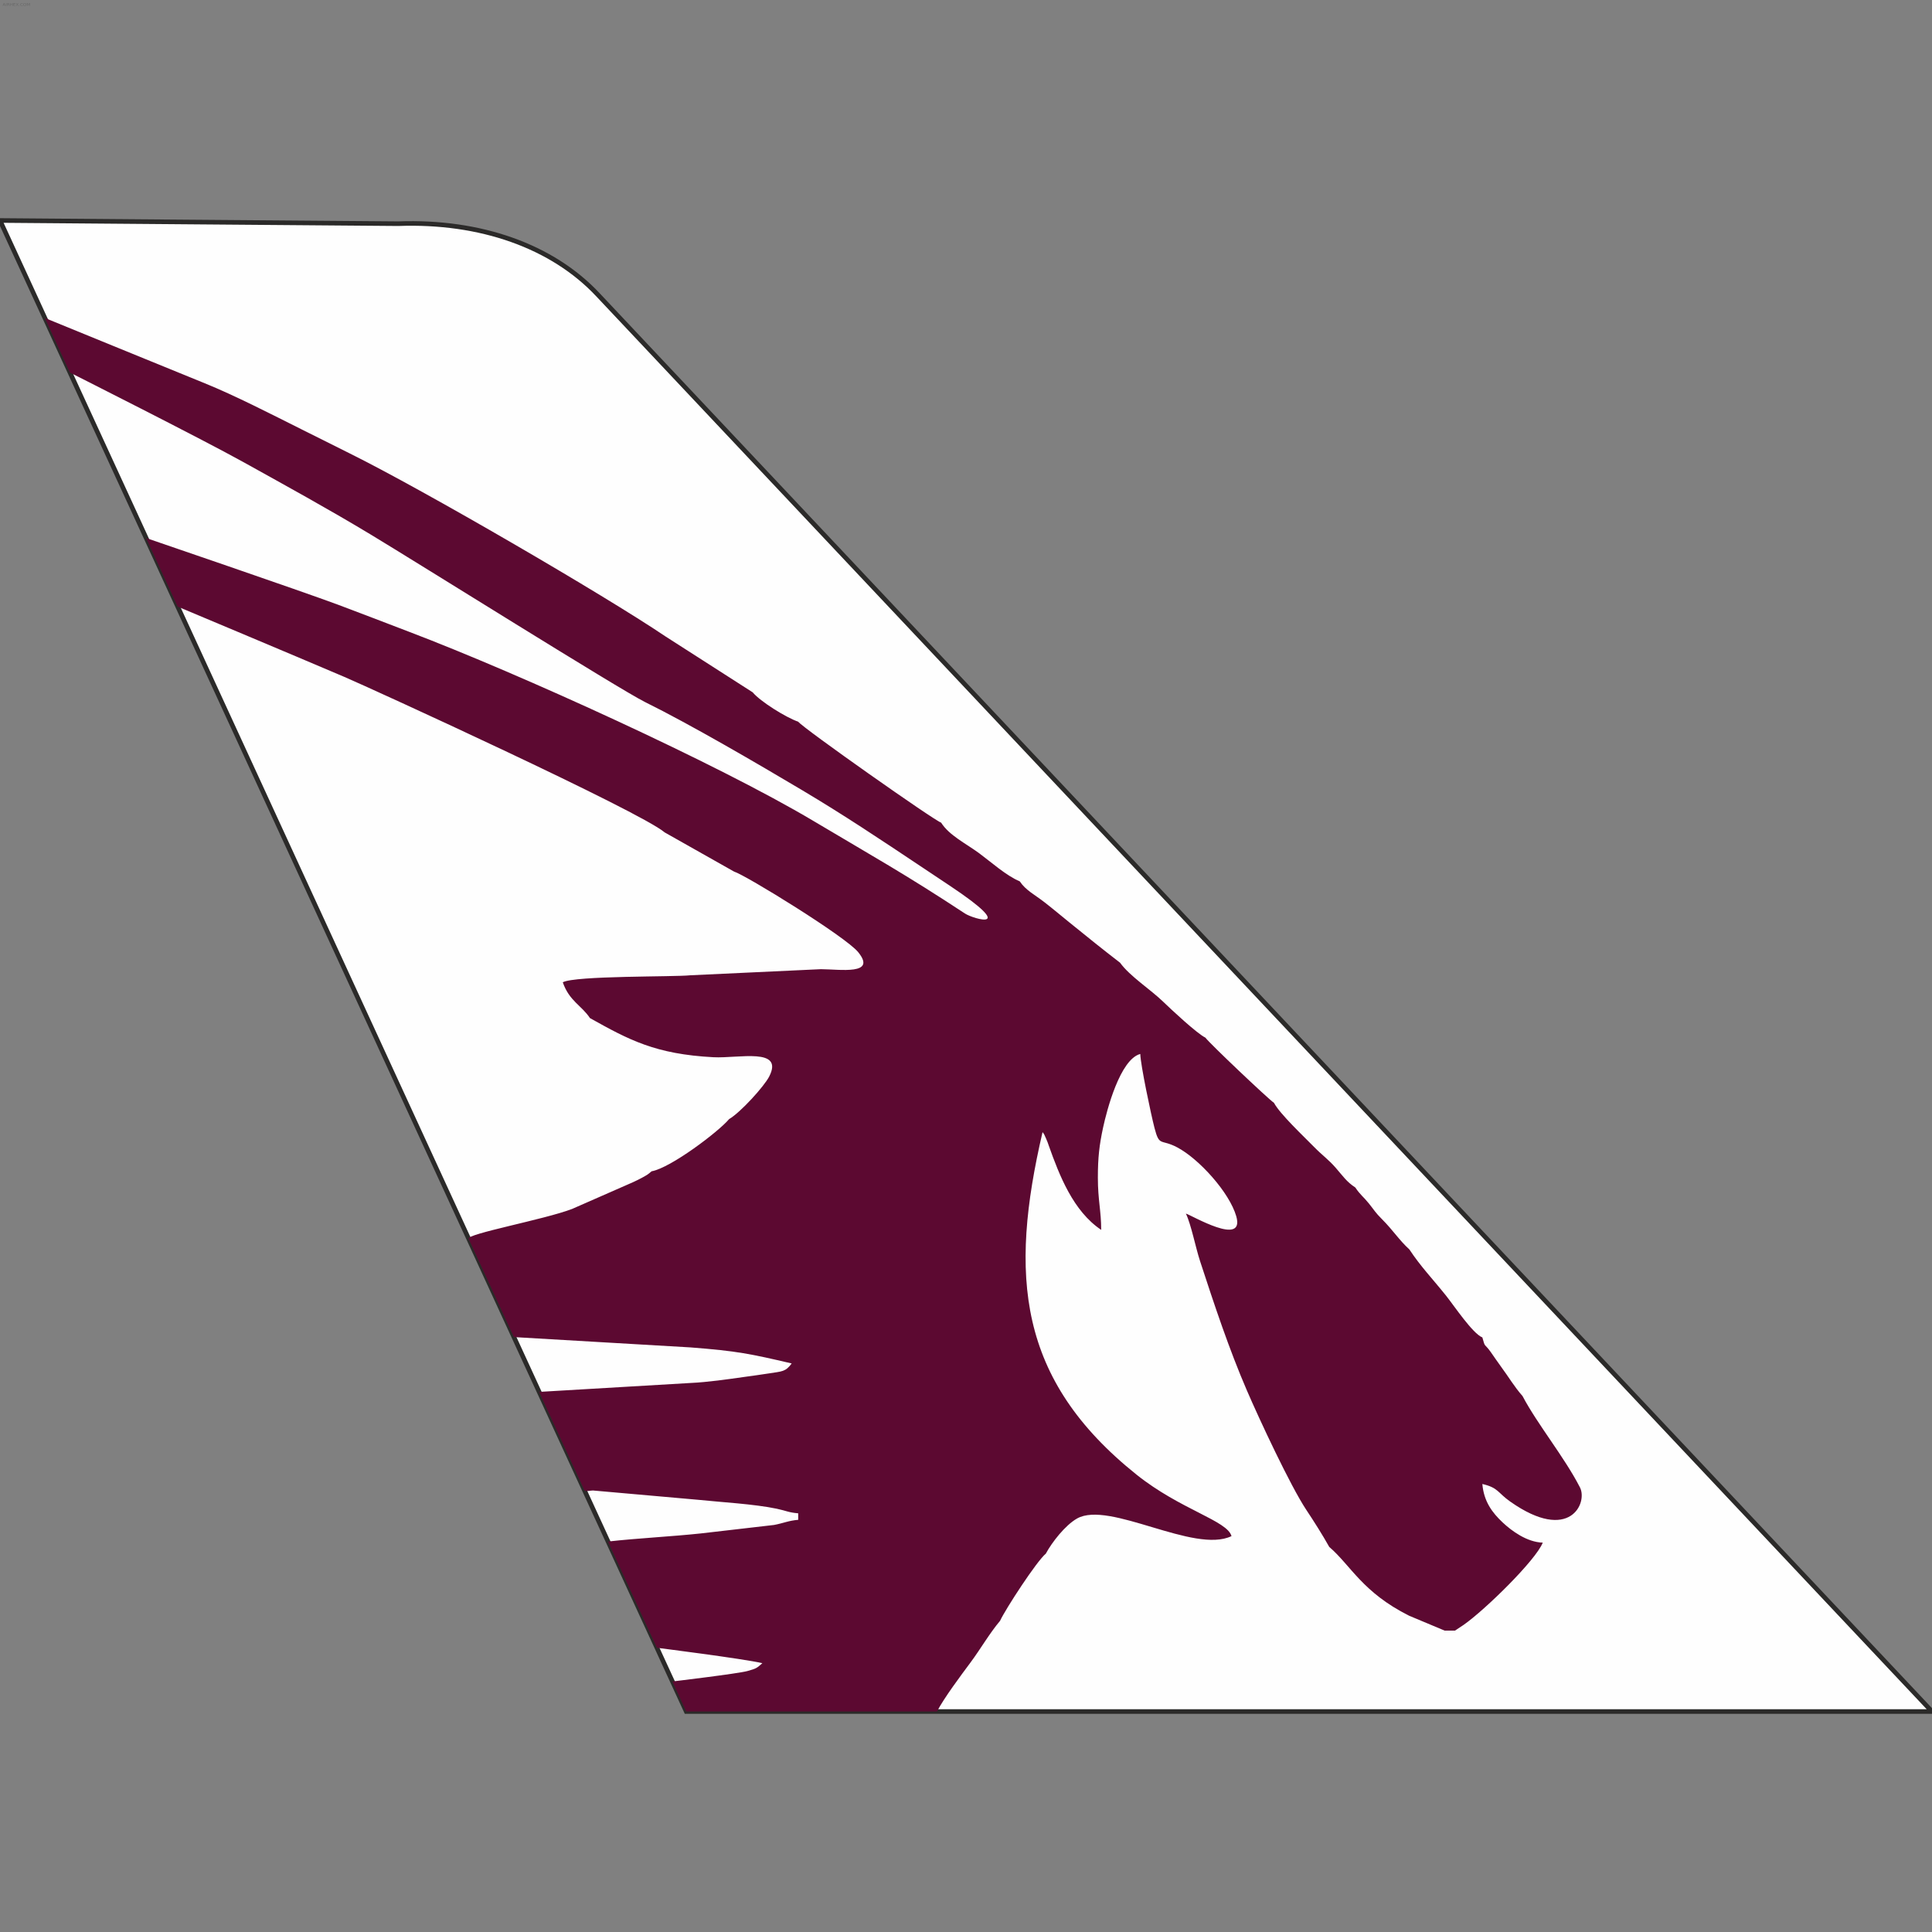
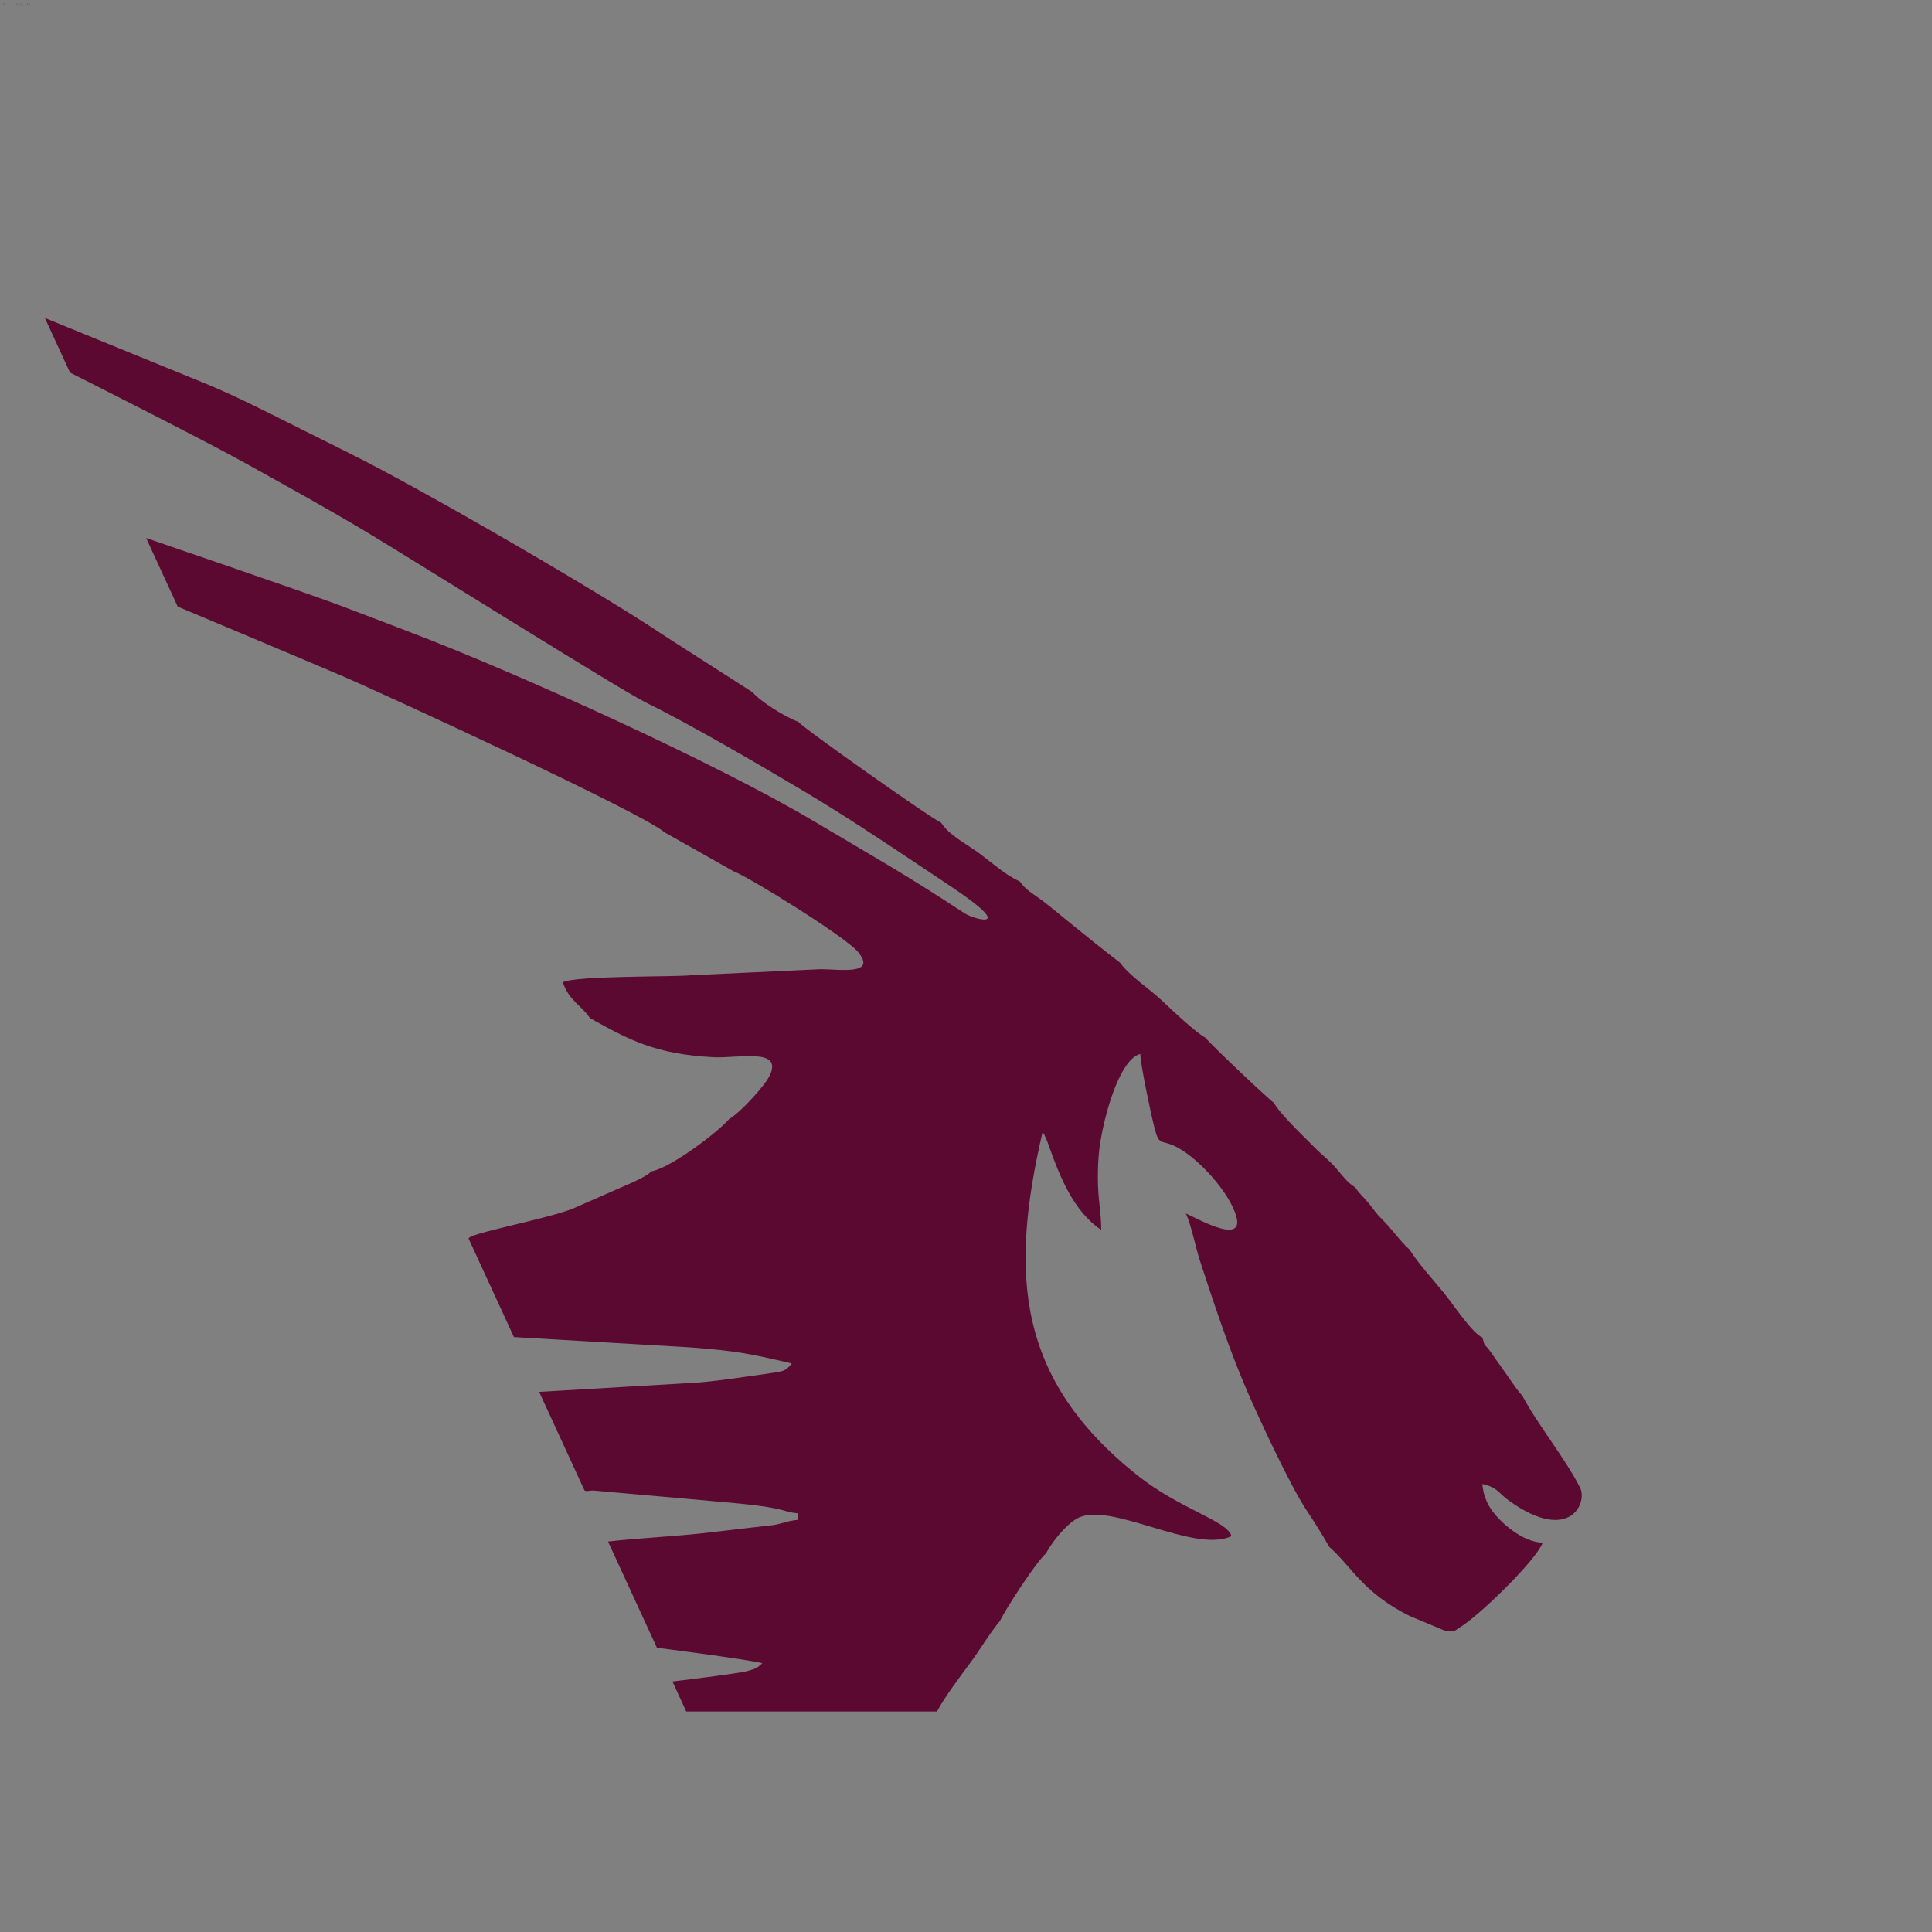
<svg xmlns="http://www.w3.org/2000/svg" xmlns:ns1="http://www.inkscape.org/namespaces/inkscape" xml:space="preserve" width="210mm" height="210mm" version="1.1" style="shape-rendering:geometricPrecision; text-rendering:geometricPrecision; image-rendering:optimizeQuality; fill-rule:evenodd; clip-rule:evenodd" viewBox="0 0 21000 21000">
  <rect x="0" y="0" width="21000" height="21000" fill="#808080" stroke="none" />
  <defs>
    <style type="text/css">
    
     .str0 {stroke:#2B2A29;stroke-width:50;stroke-miterlimit:22.926}
     .fil0 {fill:#FEFEFE}
     .fil1 {fill:#5C0931}
    
   </style>
  </defs>
  <g id="Слой_x0020_1">
-     <path class="fil0 str0" d="M-0 2396.57c1443.03,11.62 2886.09,23.24 4329.12,34.85 890.99,-33.15 1674.95,242.87 2171.58,774.01l14499.3 15398 -13540.64 0 -7459.36 -16206.86z" />
    <path class="fil1" d="M8181.49 7525.36c81.24,98.33 360.92,273.57 494.68,319.28 51.15,69.05 1481.52,1076.64 1553.55,1097.18 86.8,138.46 270.75,227.31 414.76,333.57 122.38,90.29 296.32,245.63 439.67,304.47 67.28,99.31 162.14,144.05 268.34,226.77 101.97,79.44 174.32,141.14 273.95,221.81 192.2,155.61 359.96,291.28 548.45,436.07 103.86,145.38 332.15,291.43 468.46,423.86 82.83,80.46 366.6,345.5 459.24,390.65 35.93,53.6 684.46,668.61 744.81,708.17 65.54,122.58 323.17,364.31 438.44,482.03 87.36,89.21 152.21,131.87 233.43,224.95 77.54,88.87 118.03,152.08 212.25,213.11 52.88,79.85 86.4,98.15 146.6,172.72 62.46,77.37 68.03,96.79 145.01,173.69 118.36,118.23 186.57,227.54 295.98,327.01 124.28,187.87 249.97,316.54 397.96,501.47 88.78,110.96 289.85,413.2 395.49,455.11 32,119.04 20.82,60.17 90.09,157.28 48.86,68.51 71.05,104.19 117.01,166.32 79.55,107.54 140.48,212.52 229.49,313.33 162.91,309.07 454.18,662.4 623.39,991.52 89.11,166.44 -108.37,612.03 -756.12,156.48 -139.68,-98.23 -128.89,-151.13 -303.86,-191.89 15.85,190.42 108.24,312.38 219.97,417.43 97.89,92.05 264.46,215.29 436.64,219.97 -75.4,190.73 -627.78,731.72 -860.82,894.36l-69.1 46.07c-5.41,3.59 -16.34,10.1 -24.12,15.68l-112.72 0 -385.68 -161.6c-507.81,-254.19 -633.92,-546.59 -868.5,-748.12 -70.56,-126.54 -167.62,-279.88 -247.96,-400.43 -173.82,-260.86 -512.98,-989.14 -647.28,-1300.35 -193.35,-448.04 -353.02,-928.5 -508.31,-1403.89 -51.05,-156.27 -96.74,-397.76 -154.56,-518.26 60.45,16.13 644.82,366.26 547.32,28.27 -74.28,-257.48 -403.07,-622.07 -641.79,-748.26 -180.65,-95.49 -193,-2.7 -247.29,-213.06 -38.23,-148.15 -151.37,-684.08 -154,-802.1 -220.01,58.74 -363.58,611.15 -404.29,799.67 -40.77,188.79 -56.91,327.42 -56.76,545.72 0.17,244.47 36.12,359.77 36.12,566.81 -303.65,-203.33 -454.2,-590.58 -570.17,-917.1 -9.45,-26.6 -13.98,-42.65 -29.55,-76.71 -33.34,-72.95 -11.87,-31.37 -37.69,-68.53 -361.91,1553.49 -274.02,2686.54 1022.05,3723.09 474.72,379.66 986.98,500.03 1031.81,667.92 -407.39,195.48 -1327.43,-389.28 -1678.56,-191.5 -128.79,72.54 -274.42,259.99 -339.88,382.26 -97.04,78.47 -438.03,601.59 -497.23,729.93 -118.08,140.72 -209.51,302.64 -322.63,454.96 -104.26,140.38 -283.67,379.42 -363.26,530.88l-2724.96 0 -150.3 -326.57c0,0 711.83,-84.72 815.26,-113.36 102.22,-28.31 102.28,-33.36 162.32,-85.55 -211.55,-49.3 -1146.05,-167.13 -1146.08,-167.2l-531.58 -1154.95c328.17,-36.73 685.8,-53.57 1010.85,-88.31l793.5 -91.78c107.18,-20.34 156.28,-47 262.84,-55.87l0 -70.82c-105.63,-8.79 -127.11,-27.28 -233.49,-49.81 -242.93,-51.44 -609.31,-71.32 -858.62,-97.47l-1138.65 -100.75c-23.21,-1.23 -84.05,16.79 -93.82,-4.42l-491.22 -1067.26 1646.97 -96.99c176.94,-7.57 414.69,-41.54 573.17,-64.24 125.26,-17.95 168.59,-22.36 278.81,-39.89 142.42,-22.65 178.61,-16.07 246.03,-108.09 -450.73,-105.01 -590.52,-134.97 -1100.43,-174.37l-1918.75 -112.18 -492.07 -1069.12c-24.29,-52.78 825.17,-208.84 1123.87,-323.48l664.43 -291.7c47.59,-23.41 57.09,-26.02 94.66,-46.98 57.79,-32.26 59.21,-31.08 105.6,-70.85 208.47,-36.57 731.17,-433.47 842.29,-567.17 126.09,-74.14 381.77,-356.71 436.03,-463.06 163.17,-319.72 -335.64,-195.37 -605.69,-209.57 -632.81,-33.28 -919.61,-189.19 -1342.35,-425.12 -92.1,-138.54 -225.3,-185.68 -295.7,-389.52 134.9,-73.36 1218.27,-57.26 1385.19,-76l1420.85 -66.43c211.92,1.55 607.99,66.22 405.11,-184.88 -136.42,-168.84 -1222.26,-837.05 -1350.83,-876.68l-753.25 -425.33c-262.8,-226.31 -3188.74,-1565.05 -3480.12,-1689.54 -550.48,-235.2 -1812.33,-764.23 -1812.33,-764.23l-343.27 -745.81c0,0 1695.31,579.15 2089.46,726.29 252.35,94.22 496.77,189.51 769.22,293.13 1204.17,457.93 3359.02,1439.6 4391.02,2053.85 650.74,387.33 1002.09,581.11 1650.27,1008.04 94.31,62.12 589.72,200.74 -162.25,-300.56 -120.24,-80.16 -198.67,-132.45 -318.7,-212.47 -445.95,-297.3 -832.99,-556.5 -1294,-830.69 -471.61,-280.51 -1209.99,-711.88 -1701.53,-954.31 -273.29,-134.78 -2481.34,-1519.64 -2990.12,-1825.82 -465.98,-280.43 -899.12,-517.7 -1377,-783.1 -458.96,-254.91 -1883.92,-972.38 -1883.92,-972.38l-273.34 -593.87c0,0 1379.62,564.43 1738.64,710.06 328.55,133.26 725.56,337.63 1055.5,502.6 186.9,93.44 332.09,166.74 519.5,259.54 805.86,399.04 2769.85,1542 3430.08,1987.86l950.07 609.11z" />
  </g>
  <g id="layer1" transform="translate(0,-197)" ns1:label="Layer 1" ns1:groupmode="layer">
    <g aria-label="AIRHEX.COM" style="font-style:normal;font-weight:normal;font-size:10.583px;line-height:1.25;font-family:sans-serif;letter-spacing:0px;word-spacing:0px;opacity:0.195;fill:#000000;fill-opacity:1;stroke:none;stroke-width:0.265" id="text817" transform="matrix(4.421,0,0,3.928,-268.98,-290.867)">
      <path d="m 70.897,133.831 -1.416,3.84 h 2.837 z m -0.589,-1.028 h 1.183 l 2.94,7.715 h -1.085 l -0.703,-1.979 h -3.478 l -0.703,1.979 h -1.101 z" style="stroke-width:0.265" id="path819" ns1:connector-curvature="0"> </path>
-       <path d="m 75.553,132.803 h 1.044 v 7.715 h -1.044 z" style="stroke-width:0.265" id="path821" ns1:connector-curvature="0"> </path>
-       <path d="m 82.333,136.9 q 0.336,0.114 0.651,0.486 0.32,0.372 0.641,1.023 l 1.059,2.108 h -1.121 l -0.987,-1.979 q -0.382,-0.775 -0.744,-1.028 -0.357,-0.253 -0.977,-0.253 h -1.137 v 3.261 h -1.044 v -7.715 h 2.356 q 1.323,0 1.974,0.553 0.651,0.553 0.651,1.669 0,0.729 -0.341,1.209 -0.336,0.481 -0.982,0.667 z m -2.615,-3.24 v 2.739 h 1.313 q 0.754,0 1.137,-0.346 0.388,-0.351 0.388,-1.028 0,-0.677 -0.388,-1.018 -0.382,-0.346 -1.137,-0.346 z" style="stroke-width:0.265" id="path823" ns1:connector-curvature="0"> </path>
-       <path d="m 86.033,132.803 h 1.044 v 3.163 h 3.793 v -3.163 h 1.044 v 7.715 h -1.044 v -3.674 h -3.793 v 3.674 h -1.044 z" style="stroke-width:0.265" id="path825" ns1:connector-curvature="0"> </path>
-       <path d="m 93.991,132.803 h 4.878 v 0.878 h -3.834 v 2.284 h 3.674 v 0.878 h -3.674 v 2.796 h 3.927 v 0.878 H 93.991 Z" style="stroke-width:0.265" id="path827" ns1:connector-curvature="0"> </path>
+       <path d="m 75.553,132.803 h 1.044 h -1.044 z" style="stroke-width:0.265" id="path821" ns1:connector-curvature="0"> </path>
      <path d="m 100.317,132.803 h 1.121 l 1.917,2.868 1.928,-2.868 h 1.121 l -2.48,3.705 2.646,4.01 h -1.121 l -2.17,-3.281 -2.186,3.281 h -1.127 l 2.754,-4.119 z" style="stroke-width:0.265" id="path829" ns1:connector-curvature="0"> </path>
      <path d="m 108.037,139.205 h 1.09 v 1.313 h -1.09 z" style="stroke-width:0.265" id="path831" ns1:connector-curvature="0"> </path>
      <path d="m 117.091,133.397 v 1.101 q -0.527,-0.491 -1.127,-0.734 -0.594,-0.243 -1.266,-0.243 -1.323,0 -2.026,0.811 -0.703,0.806 -0.703,2.336 0,1.524 0.703,2.336 0.703,0.806 2.026,0.806 0.672,0 1.266,-0.243 0.599,-0.243 1.127,-0.734 v 1.09 q -0.548,0.372 -1.163,0.558 -0.61,0.186 -1.292,0.186 -1.752,0 -2.76,-1.07 -1.008,-1.075 -1.008,-2.93 0,-1.86 1.008,-2.93 1.008,-1.075 2.76,-1.075 0.692,0 1.302,0.186 0.615,0.181 1.152,0.548 z" style="stroke-width:0.265" id="path833" ns1:connector-curvature="0"> </path>
-       <path d="m 121.845,133.511 q -1.137,0 -1.809,0.847 -0.667,0.848 -0.667,2.31 0,1.457 0.667,2.305 0.672,0.847 1.809,0.847 1.137,0 1.798,-0.847 0.667,-0.848 0.667,-2.305 0,-1.462 -0.667,-2.31 -0.661,-0.847 -1.798,-0.847 z m 0,-0.847 q 1.623,0 2.594,1.09 0.972,1.085 0.972,2.915 0,1.824 -0.972,2.915 -0.972,1.085 -2.594,1.085 -1.628,0 -2.604,-1.085 -0.972,-1.085 -0.972,-2.915 0,-1.829 0.972,-2.915 0.977,-1.09 2.604,-1.09 z" style="stroke-width:0.265" id="path835" ns1:connector-curvature="0"> </path>
      <path d="m 127.044,132.803 h 1.555 l 1.969,5.25 1.979,-5.25 h 1.555 v 7.715 h -1.018 v -6.775 l -1.99,5.292 h -1.049 l -1.99,-5.292 v 6.775 h -1.013 z" style="stroke-width:0.265" id="path837" ns1:connector-curvature="0"> </path>
    </g>
  </g>
</svg>